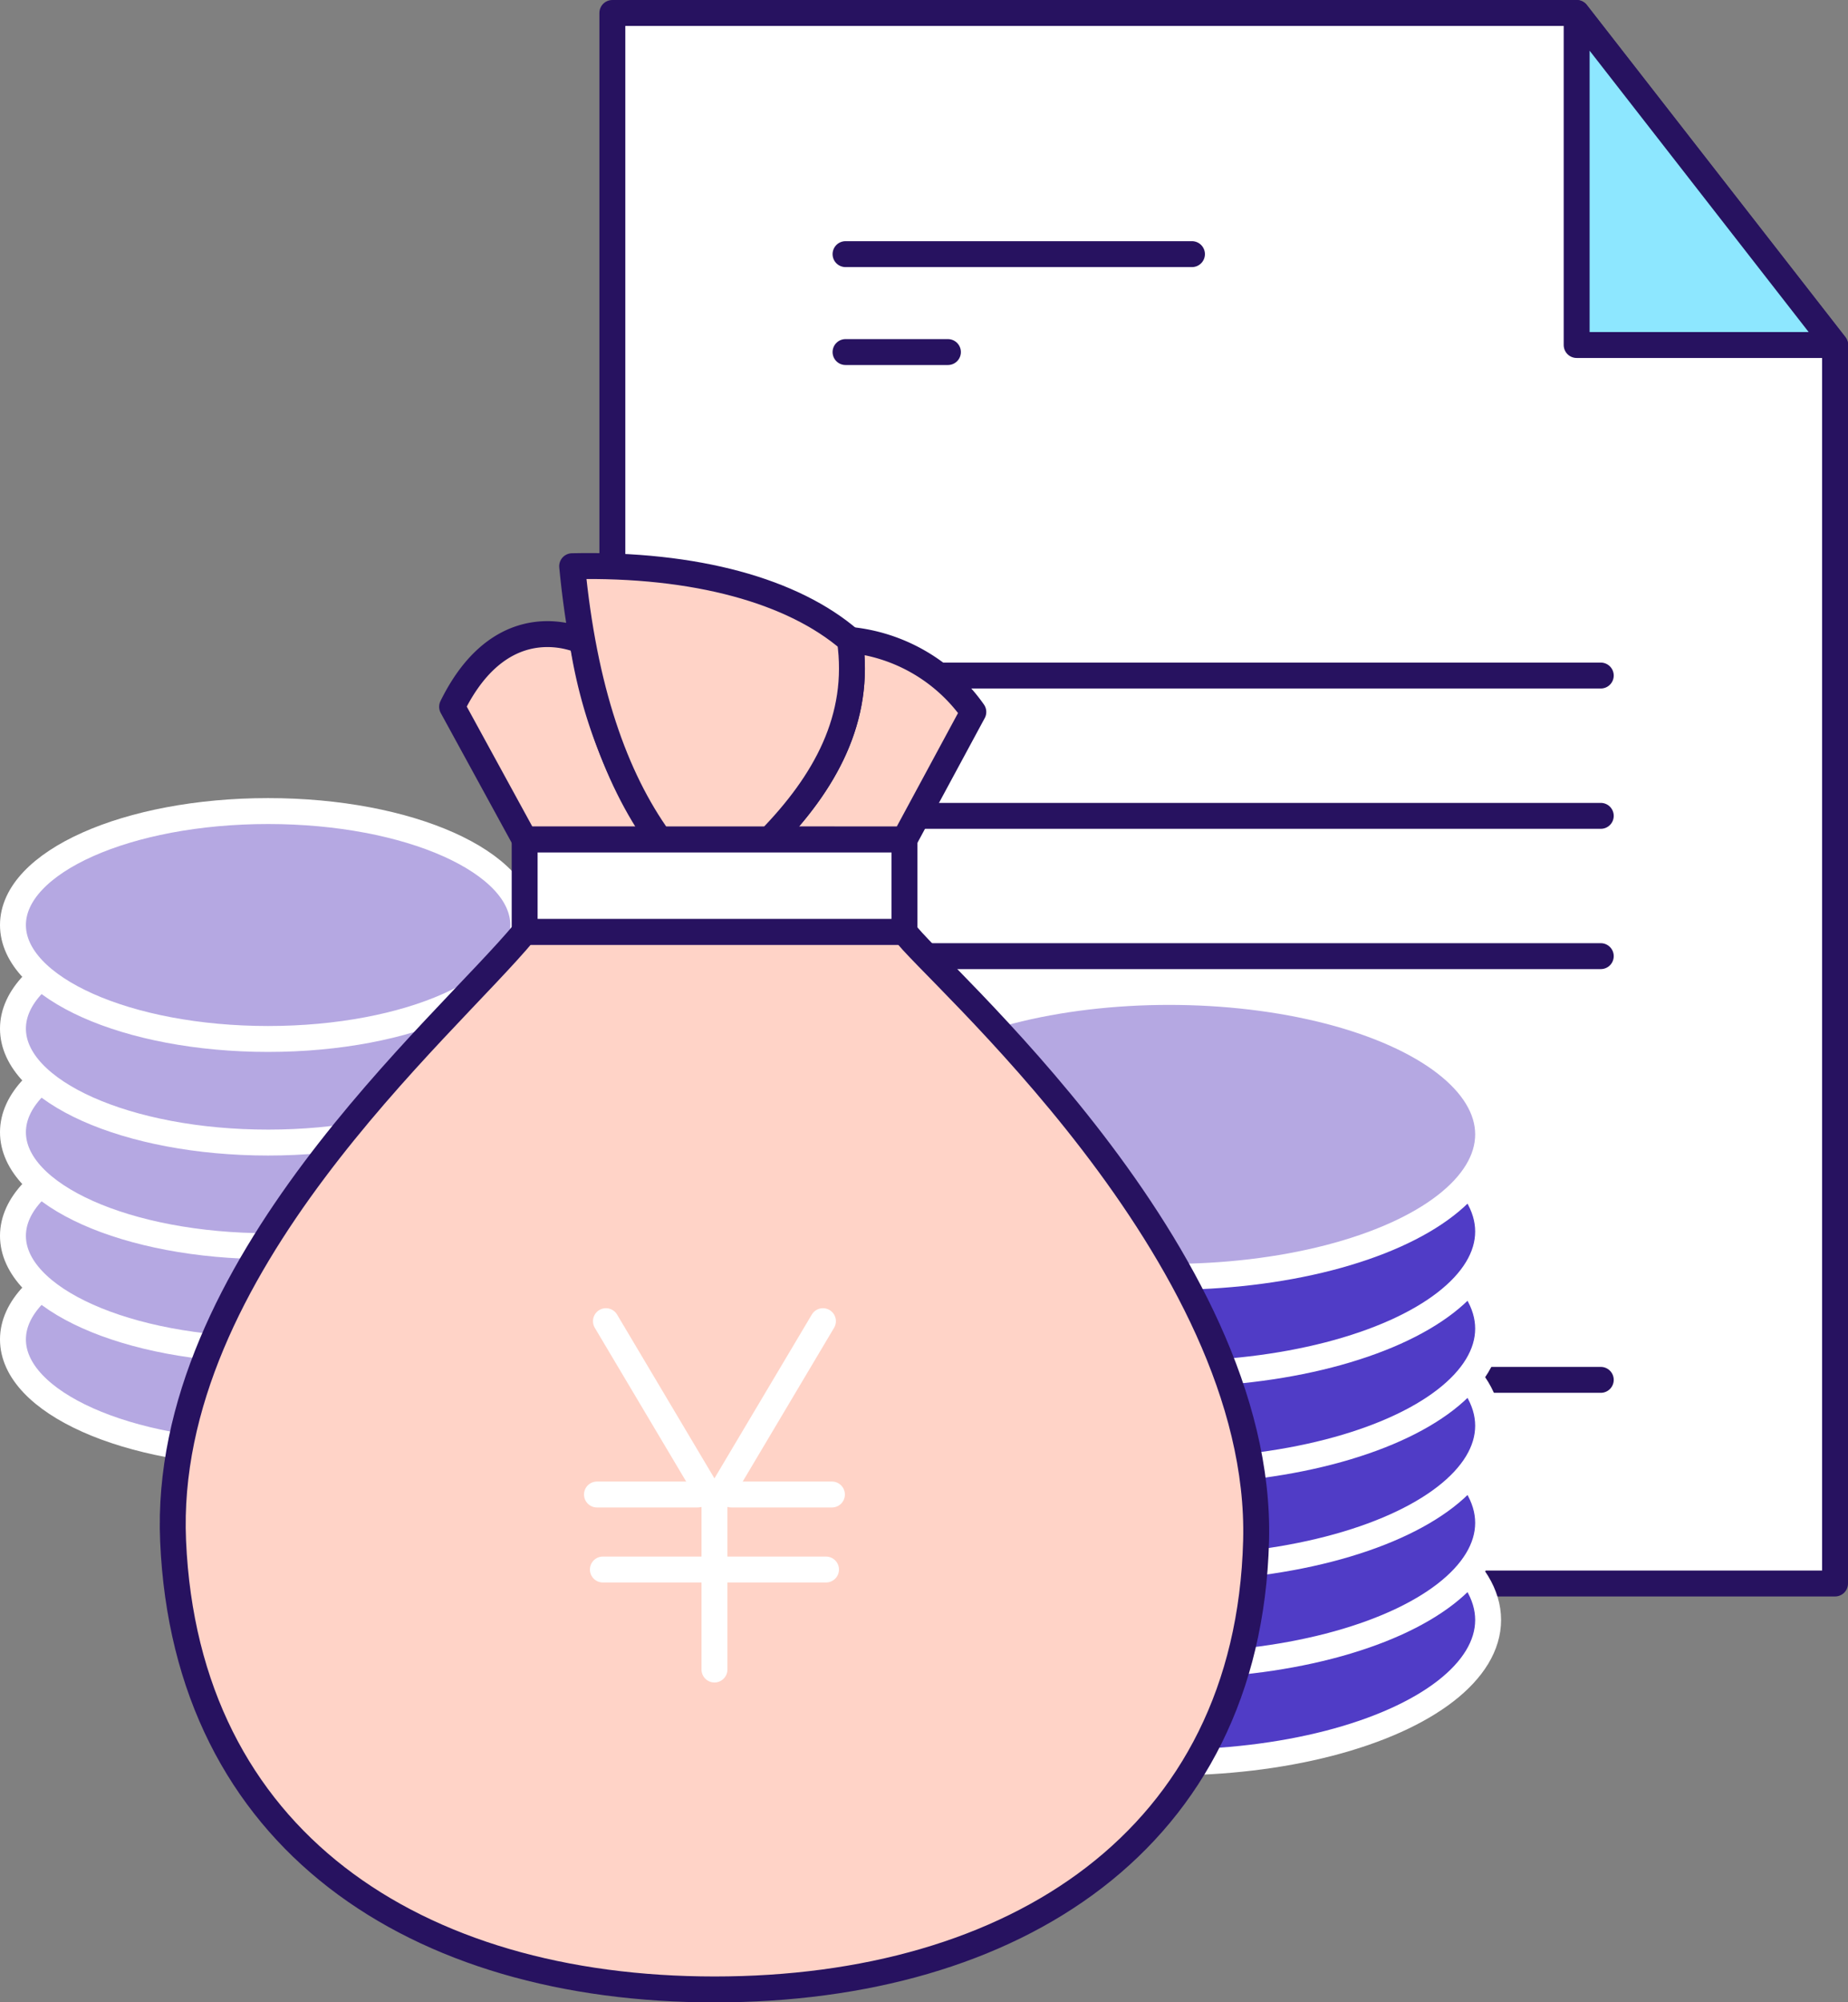
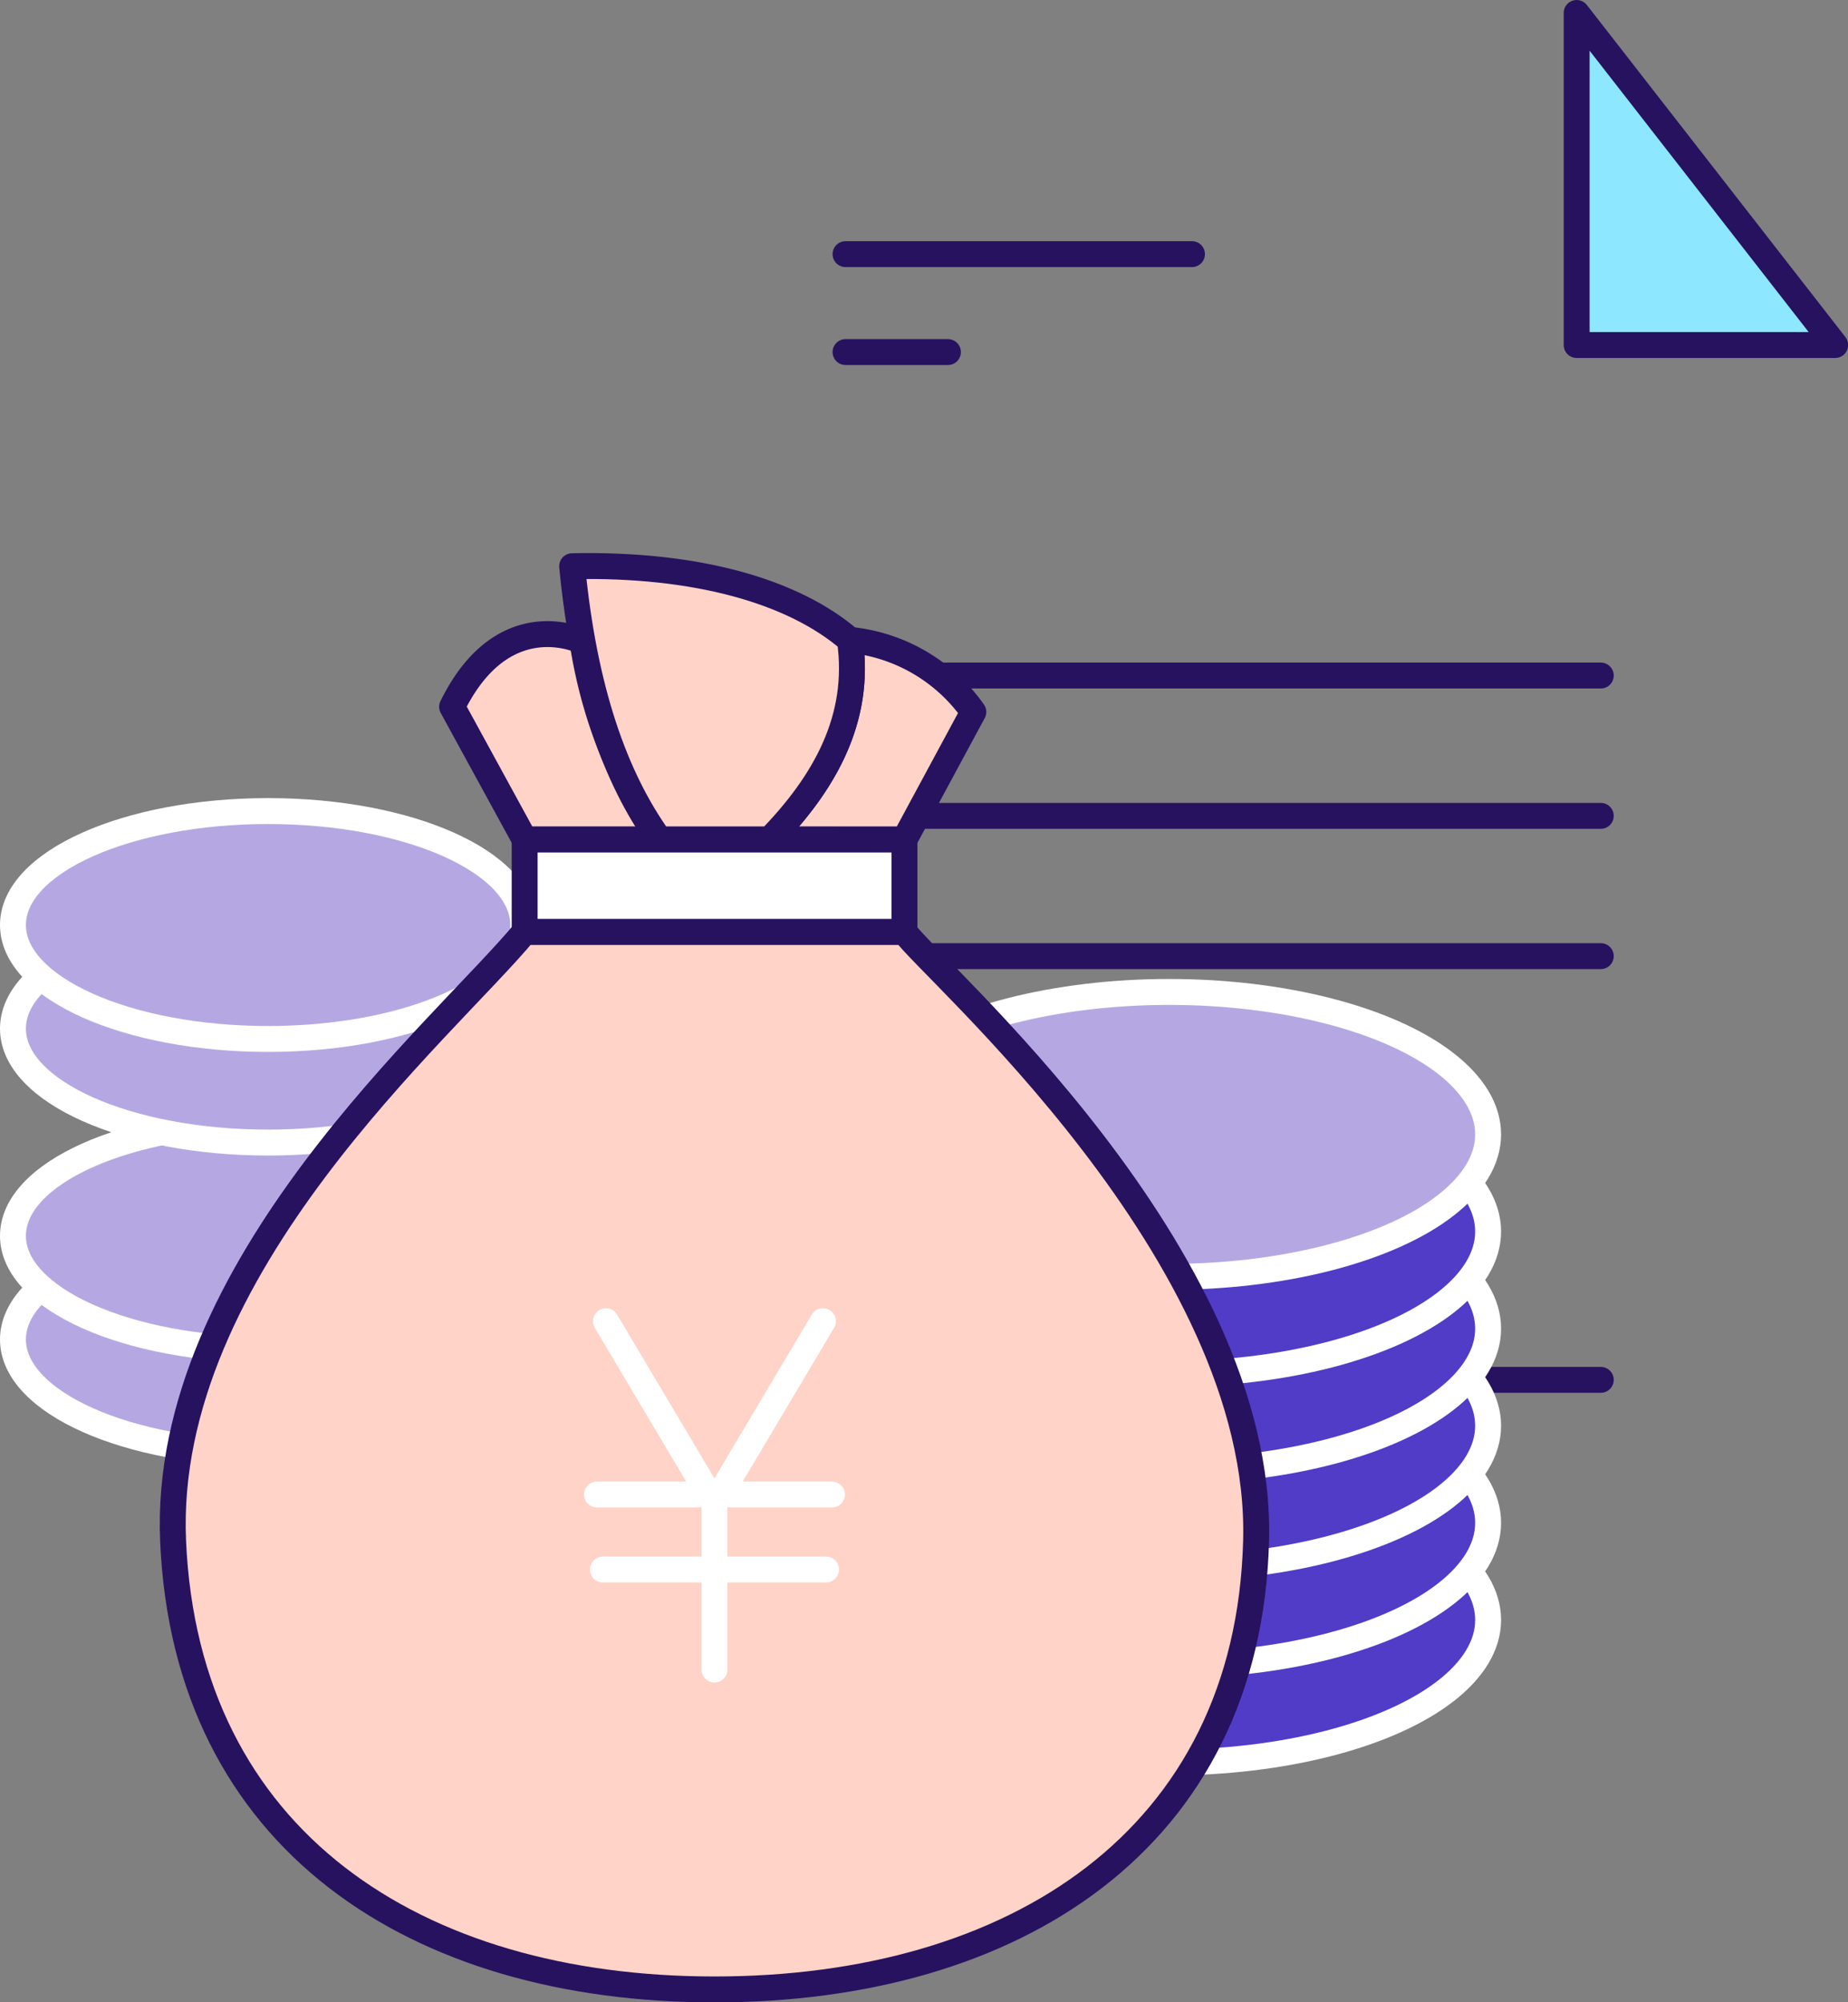
<svg xmlns="http://www.w3.org/2000/svg" height="77.246" viewBox="0 0 71.327 77.246" width="71.327">
  <rect x="0" y="0" width="71.327" height="77.246" fill="#808080" stroke="none" />
  <g stroke-linecap="round" stroke-linejoin="round">
-     <path d="m781.444 169.835v60.588h47.192v-47.778l-9.978-12.81z" fill="#fff" stroke="#271260" transform="translate(-757.809 -169.335)" />
    <path d="m32.635 13.582h3.952" fill="none" stroke="#271260" />
    <path d="m32.635 26.061h29.15" fill="none" stroke="#271260" />
    <path d="m32.635 31.474h29.15" fill="none" stroke="#271260" />
    <path d="m32.635 36.886h29.15" fill="none" stroke="#271260" />
    <path d="m32.635 42.299h13.371" fill="none" stroke="#271260" />
    <path d="m32.635 9.804h13.371" fill="none" stroke="#271260" />
    <path d="m61.785 53.232h-8.299" fill="none" stroke="#271260" />
    <path d="m814.5 169.835v12.81h9.978z" fill="#8de7ff" stroke="#271260" transform="translate(-753.646 -169.335)" />
    <g stroke="#fff">
      <ellipse cx="45.126" cy="62.496" fill="#503cc6" rx="12.311" ry="5.496" />
      <ellipse cx="45.126" cy="58.749" fill="#503cc6" rx="12.311" ry="5.496" />
      <ellipse cx="45.126" cy="55.003" fill="#503cc6" rx="12.311" ry="5.496" />
      <ellipse cx="45.126" cy="51.256" fill="#503cc6" rx="12.311" ry="5.496" />
      <ellipse cx="45.126" cy="47.51" fill="#503cc6" rx="12.311" ry="5.496" />
      <ellipse cx="45.126" cy="43.763" fill="#b5a8e2" rx="12.311" ry="5.496" />
      <ellipse cx="10.348" cy="51.673" fill="#b5a8e2" rx="9.848" ry="4.396" />
      <ellipse cx="10.348" cy="47.676" fill="#b5a8e2" rx="9.848" ry="4.396" />
-       <ellipse cx="10.348" cy="43.679" fill="#b5a8e2" rx="9.848" ry="4.396" />
      <ellipse cx="10.348" cy="39.682" fill="#b5a8e2" rx="9.848" ry="4.396" />
      <ellipse cx="10.348" cy="35.685" fill="#b5a8e2" rx="9.848" ry="4.396" />
    </g>
    <path d="m778.751 199.041-2.8-5.121c1.985-4.037 5.03-2.527 5.03-2.527a18.619 18.619 0 0 0 2.977 7.647h-5.206" fill="#ffd3c7" stroke="#271260" transform="translate(-758.501 -166.654)" />
    <path d="m792.04 199.017 2.657-4.922a6.609 6.609 0 0 0 -4.765-2.78c.438 3.031-.969 5.518-3.1 7.7z" fill="#ffd3c7" stroke="#271260" transform="translate(-757.13 -166.629)" />
    <path d="m794.618 201.317h-14.66c-3.1 3.744-14.031 12.941-13.57 23.5.5 11.532 9.357 17.3 20.9 17.3s20.591-5.76 20.9-17.3c.297-11.108-12.6-22.082-13.57-23.5z" fill="#ffd3c7" stroke="#271260" transform="translate(-759.707 -165.369)" />
    <path d="m783.439 199.336h4.247c2.129-2.183 3.537-4.67 3.1-7.7-2.183-1.884-5.929-2.947-10.72-2.845.454 4.743 1.642 8.142 3.373 10.545z" fill="#ffd3c7" stroke="#271260" transform="translate(-757.983 -166.948)" />
    <path d="m20.25 32.387h14.66v3.561h-14.66z" fill="#fff" stroke="#271260" />
    <path d="m23.269 60.549h8.613" fill="none" stroke="#fff" />
    <path d="m28.23 57.655h3.88" fill="none" stroke="#fff" />
    <path d="m23.041 57.655h3.883" fill="none" stroke="#fff" />
    <path d="m789.6 214.657-4.188 7.043-4.188-7.043" fill="none" stroke="#fff" transform="translate(-757.837 -163.689)" />
    <path d="m27.576 58.011v6.396" fill="none" stroke="#fff" />
  </g>
</svg>